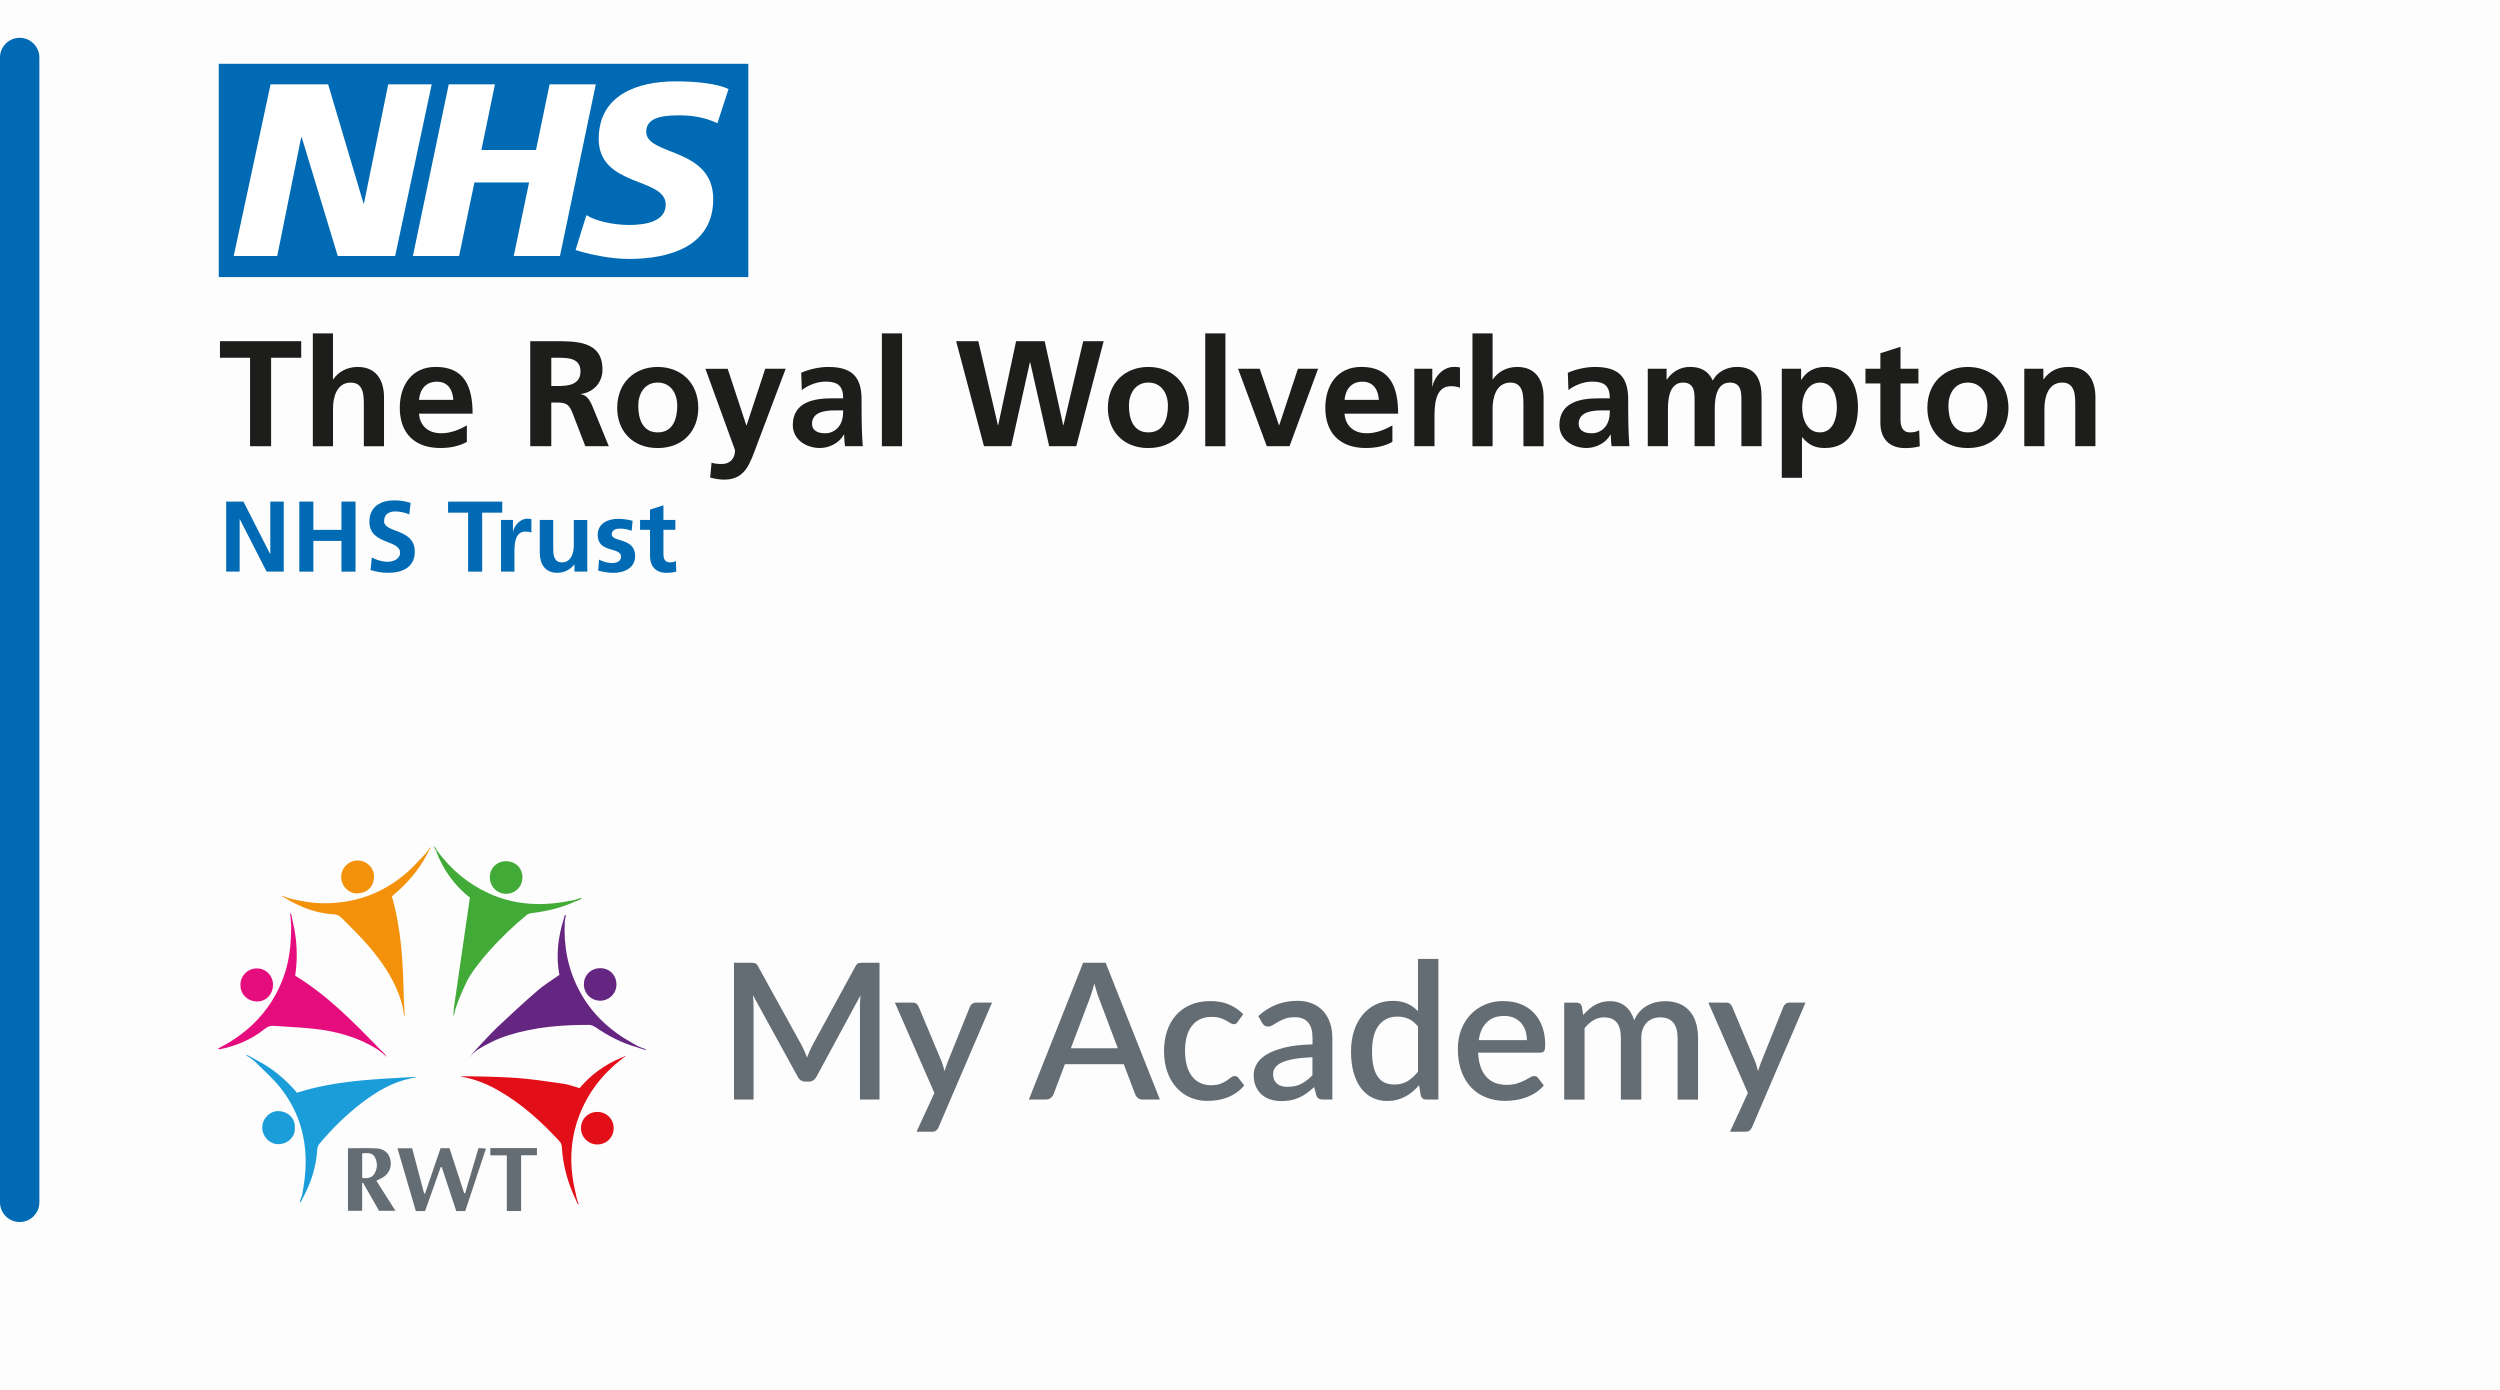
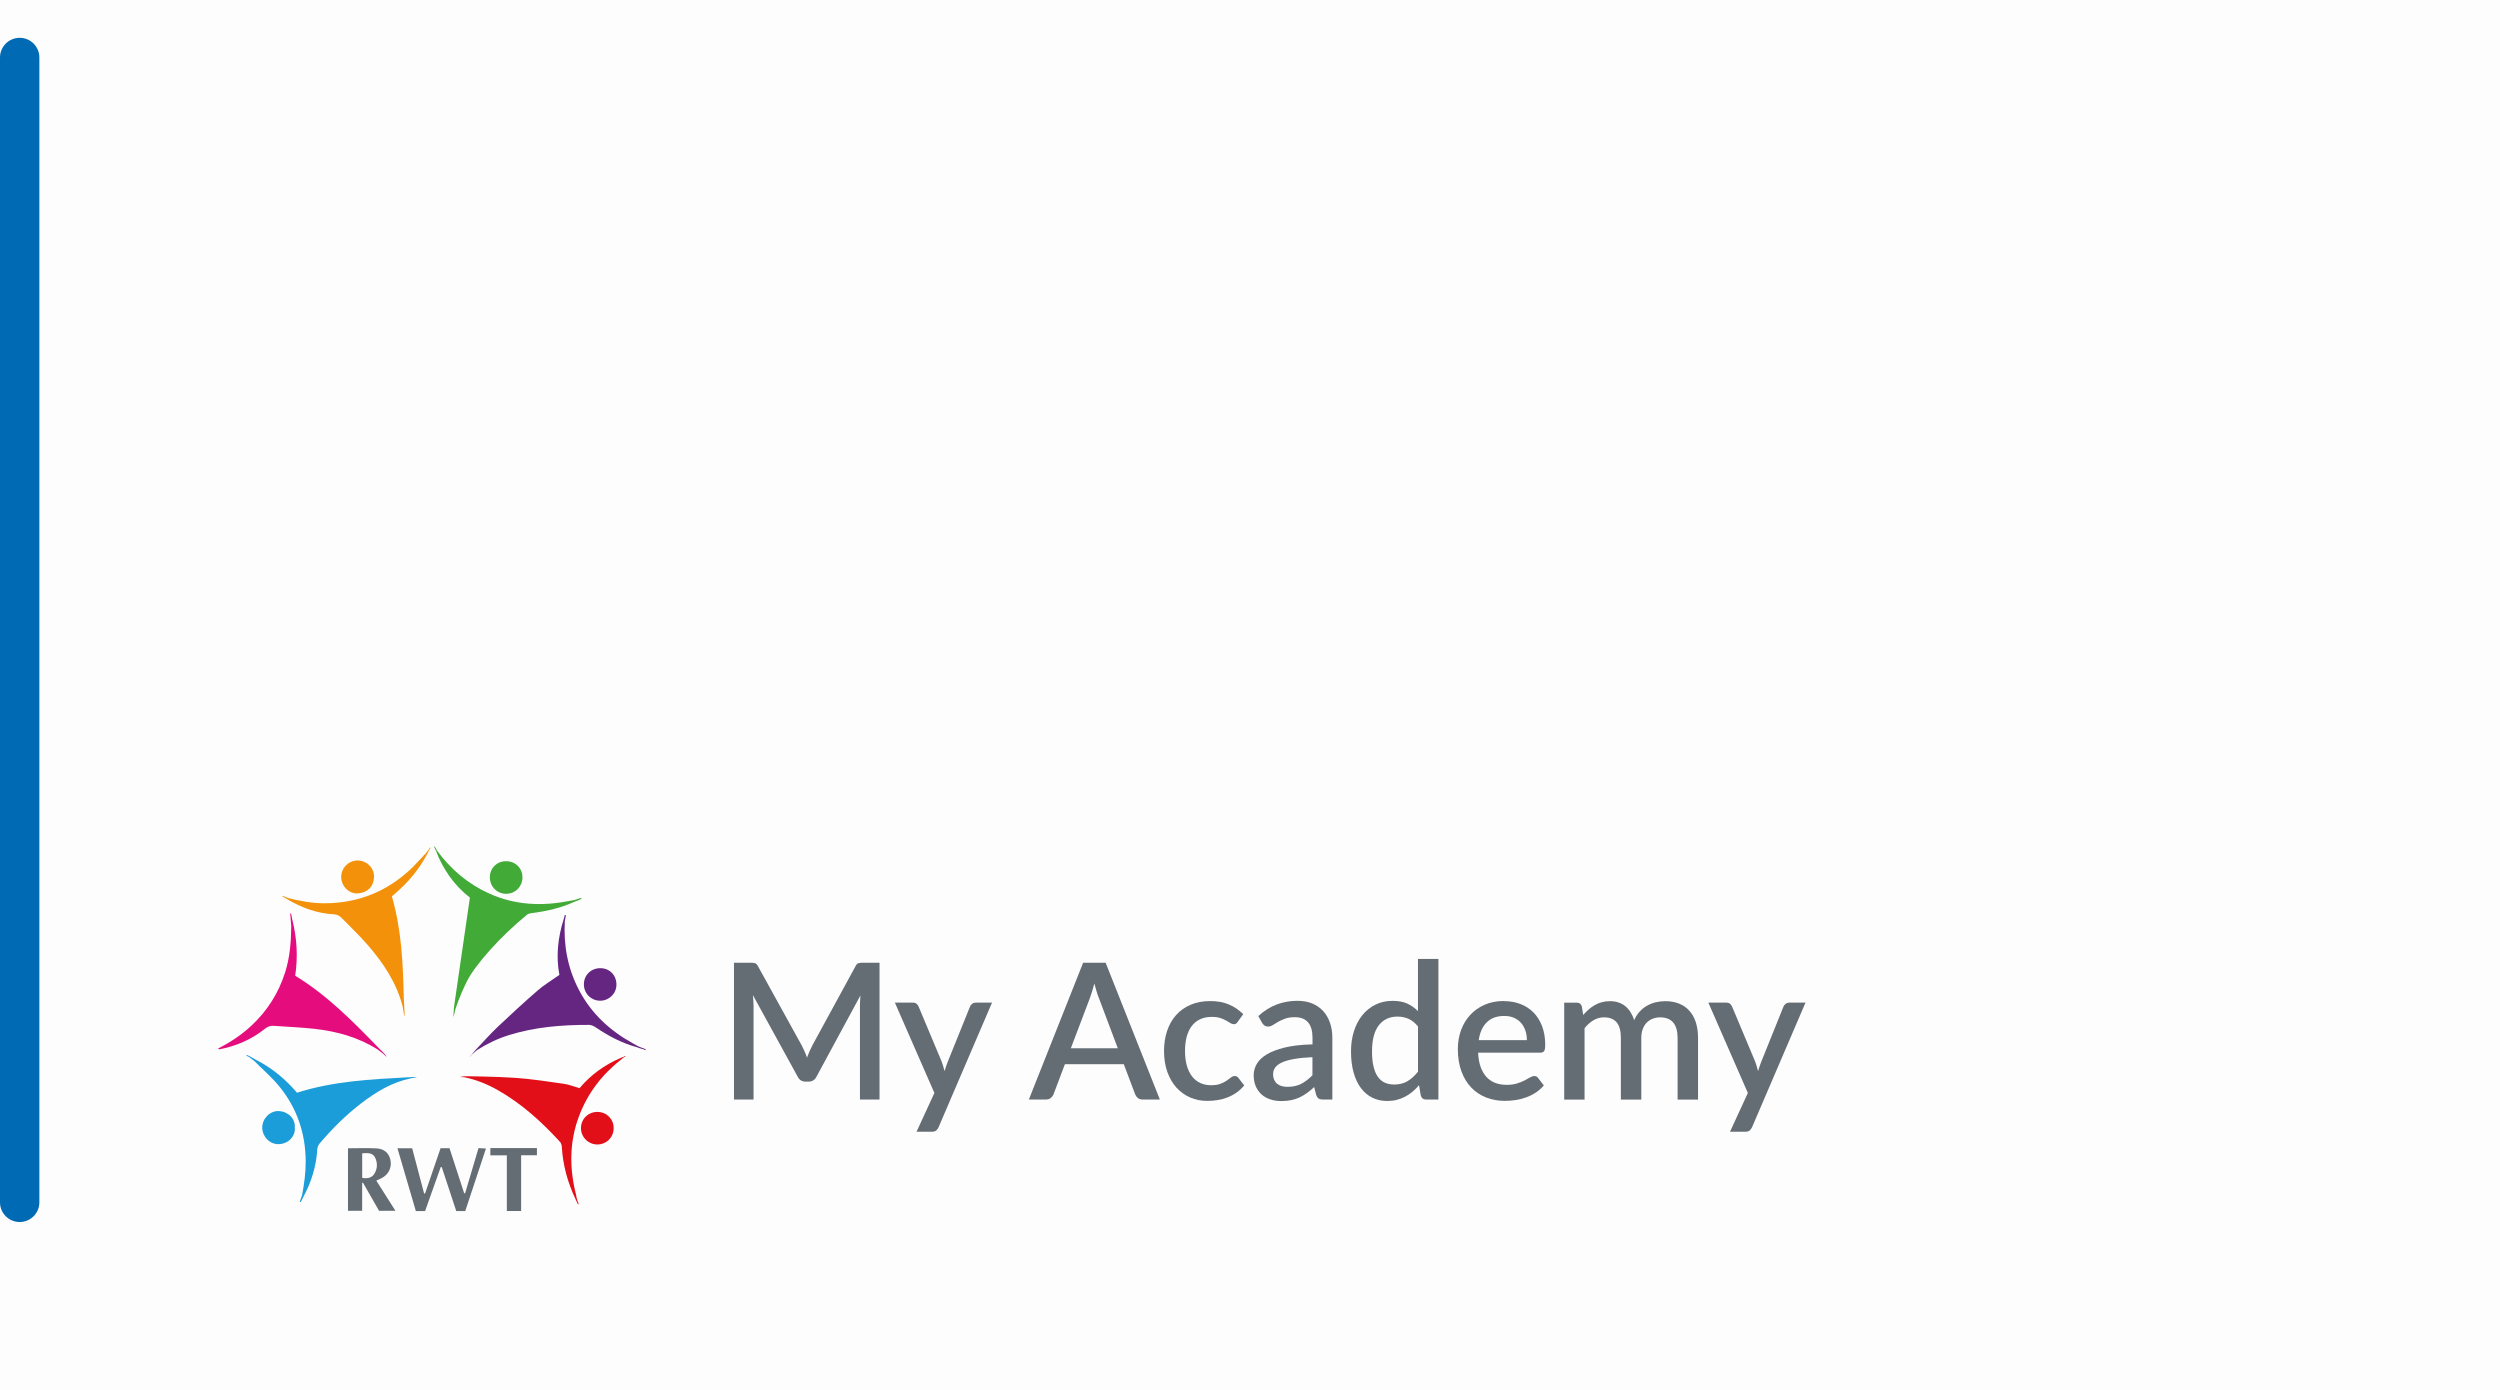
<svg xmlns="http://www.w3.org/2000/svg" id="Layer_1" data-name="Layer 1" width="657.86" height="365.85" viewBox="0 0 657.86 365.85">
  <rect x="0" y="0" width="657.86" height="365.85" fill="#333333" stroke="none" />
  <defs>
    <style>
      .cls-1 {
        fill: #42ab38;
      }

      .cls-1, .cls-2, .cls-3, .cls-4, .cls-5, .cls-6, .cls-7, .cls-8, .cls-9, .cls-10, .cls-11, .cls-12 {
        stroke-width: 0px;
      }

      .cls-13 {
        clip-path: url(#clippath-2);
      }

      .cls-2 {
        fill: #652682;
      }

      .cls-3 {
        fill: none;
      }

      .cls-4 {
        fill: #656d74;
      }

      .cls-14 {
        clip-path: url(#clippath-1);
      }

      .cls-5 {
        isolation: isolate;
        opacity: .99;
      }

      .cls-5, .cls-11 {
        fill: #fff;
      }

      .cls-6 {
        fill: #e20e18;
      }

      .cls-7 {
        fill: #1d1d1b;
      }

      .cls-15 {
        clip-path: url(#clippath);
      }

      .cls-8 {
        fill: #e50c7e;
      }

      .cls-9 {
        fill: #1b9dd9;
      }

      .cls-10 {
        fill: #006ab4;
      }

      .cls-12 {
        fill: #f3920a;
      }
    </style>
    <clipPath id="clippath">
-       <rect class="cls-3" x="56.38" y="15.6" width="500" height="135.49" />
-     </clipPath>
+       </clipPath>
    <clipPath id="clippath-1">
      <rect class="cls-3" x="56.38" y="15.6" width="500" height="135.49" />
    </clipPath>
    <clipPath id="clippath-2">
      <rect class="cls-3" x="56.38" y="15.6" width="500" height="135.49" />
    </clipPath>
  </defs>
  <rect class="cls-5" width="657.86" height="365.85" />
  <g>
    <g>
      <g>
        <path class="cls-4" d="M211.74,276.73c.23.51.44,1.03.62,1.56.2-.53.41-1.06.64-1.59.22-.52.46-1.03.71-1.51l11.38-20.88c.23-.47.49-.75.77-.84s.68-.14,1.2-.14h4.38v36h-5.15v-24.67c0-.4,0-.83.04-1.3.02-.47.05-.94.09-1.42l-11.55,21.35c-.45.88-1.14,1.33-2.08,1.33h-.82c-.95,0-1.64-.44-2.08-1.33l-11.77-21.43c.05.5.09.99.12,1.46.03.48.05.92.05,1.34v24.67h-5.15v-36h4.38c.52,0,.92.05,1.2.14s.54.37.77.84l11.55,20.92c.23.48.47.98.7,1.49h0Z" />
        <path class="cls-4" d="M247.01,296.59c-.18.38-.4.68-.66.9-.26.22-.65.32-1.19.32h-3.98l4.7-10.2-10.4-23.78h4.67c.45,0,.8.1,1.04.31.24.21.42.45.54.74l6.07,14.48c.3.83.55,1.67.75,2.5.13-.43.27-.86.41-1.28s.3-.83.46-1.25l5.83-14.45c.12-.3.31-.55.59-.75.27-.2.58-.3.91-.3h4.3l-14.05,32.75h.01Z" />
        <path class="cls-4" d="M305.21,289.34h-4.52c-.52,0-.93-.13-1.25-.39s-.56-.58-.72-.96l-3-7.95h-15.5l-3,7.95c-.13.33-.37.64-.7.92-.33.28-.75.42-1.25.42h-4.53l14.28-36h5.92l14.27,36h0ZM281.79,275.84h12.35l-4.95-13.15c-.2-.48-.4-1.06-.61-1.73s-.41-1.38-.61-2.15c-.2.78-.4,1.5-.61,2.16s-.4,1.24-.59,1.74l-4.98,13.12h0Z" />
        <path class="cls-4" d="M325.76,268.84c-.17.22-.33.38-.47.5-.15.12-.37.17-.65.17s-.58-.1-.89-.3-.67-.42-1.1-.66c-.42-.24-.94-.46-1.54-.66s-1.35-.3-2.25-.3c-1.17,0-2.19.21-3.06.62-.88.42-1.61,1.01-2.2,1.79-.59.77-1.03,1.72-1.33,2.82-.29,1.11-.44,2.35-.44,3.74s.16,2.71.47,3.83c.32,1.12.77,2.06,1.36,2.83s1.31,1.35,2.15,1.75,1.79.6,2.84.6,1.88-.12,2.52-.38c.65-.25,1.19-.52,1.62-.82.43-.3.8-.58,1.11-.83s.64-.38.99-.38c.43,0,.77.17,1,.5l1.52,1.97c-.62.75-1.3,1.38-2.05,1.9s-1.54.94-2.38,1.26c-.83.32-1.7.56-2.6.7s-1.81.21-2.73.21c-1.58,0-3.06-.3-4.44-.89-1.38-.59-2.57-1.45-3.6-2.57s-1.83-2.5-2.42-4.12c-.59-1.62-.89-3.48-.89-5.56,0-1.88.27-3.63.8-5.24s1.31-3,2.34-4.16c1.02-1.17,2.3-2.08,3.81-2.74,1.52-.66,3.27-.99,5.25-.99,1.85,0,3.48.3,4.89.9s2.66,1.45,3.76,2.55l-1.42,1.95h.03Z" />
        <path class="cls-4" d="M348.19,289.34c-.52,0-.91-.08-1.17-.24s-.49-.48-.67-.96l-.53-2.08c-.65.6-1.29,1.12-1.92,1.58s-1.29.83-1.96,1.15c-.68.32-1.4.55-2.18.71-.77.16-1.63.24-2.56.24-1.03,0-2-.14-2.89-.43-.89-.28-1.66-.71-2.31-1.29-.65-.58-1.16-1.29-1.54-2.14s-.56-1.85-.56-3c0-.98.26-1.94.79-2.88.52-.93,1.39-1.77,2.6-2.51,1.21-.74,2.8-1.35,4.78-1.84,1.97-.48,4.41-.76,7.31-.83v-1.7c0-1.83-.39-3.2-1.18-4.1-.78-.9-1.93-1.35-3.45-1.35-1.03,0-1.9.13-2.6.39s-1.31.54-1.83.84-.97.58-1.38.84c-.4.26-.82.39-1.27.39-.37,0-.68-.1-.94-.29s-.47-.43-.64-.71l-.97-1.75c2.88-2.68,6.32-4.02,10.3-4.02,1.47,0,2.77.24,3.91.71,1.14.48,2.1,1.15,2.88,2.01.78.87,1.37,1.9,1.78,3.09s.61,2.51.61,3.96v16.2h-2.41ZM338.81,285.99c1.4,0,2.6-.26,3.61-.79,1.01-.52,1.99-1.28,2.94-2.26v-4.75c-1.92.08-3.53.24-4.85.48s-2.38.54-3.2.92-1.4.83-1.76,1.34c-.36.51-.54,1.07-.54,1.69s.1,1.11.29,1.54c.19.42.46.78.8,1.05.34.28.74.48,1.2.6.46.12.96.19,1.51.19h0Z" />
        <path class="cls-4" d="M375.26,289.34c-.72,0-1.17-.34-1.38-1.02l-.47-2.75c-.53.62-1.1,1.18-1.7,1.69s-1.25.95-1.94,1.31c-.69.37-1.43.65-2.21.85s-1.62.3-2.52.3c-1.43,0-2.73-.29-3.9-.86-1.17-.57-2.17-1.41-3-2.51s-1.48-2.46-1.94-4.09-.69-3.49-.69-5.59c0-1.9.25-3.66.76-5.28s1.24-3.02,2.19-4.21,2.1-2.12,3.46-2.8,2.88-1.01,4.56-1.01c1.5,0,2.77.24,3.82.71,1.05.48,1.99,1.14,2.83,1.99v-13.73h5.38v37h-3.25ZM366.84,285.39c1.37,0,2.54-.29,3.53-.88.98-.58,1.91-1.42,2.77-2.52v-11.88c-.77-.95-1.6-1.62-2.49-2.01s-1.86-.59-2.91-.59c-2.1,0-3.74.77-4.93,2.31-1.18,1.54-1.77,3.82-1.77,6.84,0,1.57.13,2.9.4,4.01s.65,2.01,1.15,2.71,1.11,1.21,1.83,1.53,1.52.47,2.42.47h0Z" />
        <path class="cls-4" d="M395.74,263.44c1.57,0,3.02.25,4.35.76,1.33.51,2.48,1.25,3.45,2.24s1.72,2.19,2.26,3.61c.54,1.43.81,3.05.81,4.86,0,.83-.09,1.39-.28,1.67s-.52.42-1,.42h-16.38c.07,1.45.29,2.7.67,3.76s.9,1.94,1.54,2.64,1.41,1.22,2.3,1.56,1.89.51,2.99.51,1.96-.12,2.73-.36c.77-.24,1.43-.51,2-.8.57-.29,1.05-.56,1.45-.8.4-.24.77-.36,1.1-.36.43,0,.77.17,1,.5l1.52,1.97c-.63.75-1.35,1.38-2.15,1.9s-1.65.94-2.55,1.26-1.83.56-2.78.7-1.88.21-2.78.21c-1.77,0-3.4-.3-4.91-.89-1.51-.59-2.82-1.46-3.92-2.61s-1.98-2.58-2.6-4.28-.94-3.66-.94-5.87c0-1.77.28-3.42.84-4.95s1.36-2.87,2.4-4,2.31-2.03,3.8-2.69,3.18-.99,5.06-.99l.02.03ZM395.84,267.34c-1.95,0-3.48.56-4.6,1.67s-1.83,2.68-2.12,4.7h12.67c0-.9-.13-1.74-.39-2.51-.26-.77-.64-1.45-1.14-2.02-.5-.57-1.12-1.02-1.86-1.35-.74-.32-1.6-.49-2.56-.49h0Z" />
        <path class="cls-4" d="M411.61,289.34v-25.5h3.25c.73,0,1.2.34,1.4,1.02l.35,2.23c.47-.53.95-1.02,1.45-1.46s1.04-.83,1.61-1.15c.57-.33,1.19-.58,1.85-.76.66-.18,1.37-.27,2.14-.27.82,0,1.57.12,2.25.35s1.29.57,1.81,1,.98.96,1.36,1.57c.38.62.7,1.31.95,2.08.38-.88.87-1.64,1.45-2.27.58-.63,1.23-1.15,1.95-1.55s1.48-.7,2.29-.89,1.63-.29,2.46-.29c1.37,0,2.59.22,3.66.65,1.08.43,1.98,1.06,2.72,1.89.74.82,1.3,1.84,1.69,3.04.38,1.2.58,2.57.58,4.1v16.22h-5.38v-16.22c0-1.8-.39-3.15-1.16-4.06-.78-.91-1.92-1.36-3.44-1.36-.68,0-1.33.12-1.93.35s-1.12.57-1.57,1.02c-.45.45-.8,1.01-1.06,1.69-.26.67-.39,1.46-.39,2.36v16.22h-5.38v-16.22c0-1.87-.38-3.24-1.12-4.11s-1.85-1.31-3.3-1.31c-1,0-1.93.25-2.78.76s-1.63,1.2-2.35,2.09v18.8h-5.38l.02-.02Z" />
        <path class="cls-4" d="M461.06,296.59c-.18.38-.4.68-.66.9s-.65.32-1.19.32h-3.97l4.7-10.2-10.4-23.78h4.67c.45,0,.8.1,1.04.31.24.21.42.45.54.74l6.08,14.48c.3.83.55,1.67.75,2.5.13-.43.27-.86.41-1.28s.3-.83.46-1.25l5.82-14.45c.12-.3.31-.55.59-.75s.58-.3.91-.3h4.3l-14.05,32.75h0Z" />
      </g>
      <g id="Logo">
        <path class="cls-4" d="M108.46,302.15c1.05,3.99,2.09,7.95,3.14,11.91h.25c1.35-3.95,2.71-7.91,4.08-11.91h2.36c1.28,3.95,2.57,7.89,3.85,11.83.08.01.17.02.25.03,1.18-3.96,2.35-7.93,3.53-11.9.65.04,1.25.07,1.96.12-1.83,5.53-3.64,10.98-5.45,16.45h-2.37c-1.29-3.9-2.55-7.74-3.82-11.58-.09,0-.18.01-.27.02-1.37,3.85-2.73,7.69-4.11,11.57h-2.43c-1.61-5.5-3.21-10.97-4.84-16.53h3.89-.02Z" />
        <path class="cls-4" d="M99.03,310.68c1.67,2.63,3.3,5.22,5.03,7.94h-4.31c-1.4-2.44-2.82-4.92-4.24-7.41-.07.02-.14.05-.21.07v7.34h-3.73v-16.46c2.48,0,5.01-.1,7.52.03,2.05.1,3.33,1.33,3.67,3.14.37,1.97-.54,3.78-2.36,4.7-.41.21-.84.39-1.37.65h0ZM95.31,309.94c1.4.3,2.6-.06,3.21-1.08.84-1.39.86-2.92.15-4.31-.67-1.29-2.01-1.15-3.36-1.06v6.45h0Z" />
        <path class="cls-4" d="M129.03,304.02v-1.91h12.26v1.89h-4.16v14.67h-3.76v-14.65h-4.34Z" />
        <g>
          <path class="cls-9" d="M73.33,292.37c-2.31-.08-4.31,1.97-4.32,4.31-.01,2.37,1.92,4.42,4.24,4.4,2.67-.03,4.54-2.14,4.33-4.38.15-2.4-1.8-4.24-4.25-4.32h0Z" />
          <path class="cls-9" d="M107.35,283.48c-9.82.53-19.65,1.02-29.19,4.06-3.01-3.52-6.55-6.51-10.78-8.64-.59-.33-1.17-.67-1.76-1-.23-.1-.46-.2-.69-.31-.03.07-.05.15-.08.22.23.11.47.23.7.34.48.37.96.74,1.44,1.11,2.22,2.24,4.64,4.31,6.61,6.75,4.59,5.68,6.8,12.27,6.84,19.61.01,2.99-.39,5.91-.94,8.82-.21.59-.42,1.19-.62,1.78.09.04.17.07.26.11.22-.44.43-.88.65-1.31,2.15-3.95,3.43-8.14,3.71-12.65.03-.51.29-1.09.62-1.48,3.28-3.87,6.86-7.44,10.88-10.53,3.96-3.04,8.18-5.6,13.17-6.62.52-.1,1.04-.2,1.55-.29-.49-.11-1.53-.02-2.37.04h0Z" />
        </g>
        <g>
          <path class="cls-1" d="M133.18,235.2c2.41,0,4.31-1.91,4.3-4.34,0-2.45-1.86-4.25-4.35-4.24-2.41.02-4.21,1.81-4.23,4.22,0,2.44,1.86,4.35,4.28,4.36Z" />
          <path class="cls-1" d="M152.93,236.26l-.99.33c-.3.09-.59.18-.89.27-.42.07-.84.13-1.25.21-7.21,1.44-14.27,1.12-21.06-1.94-5.59-2.52-10.11-6.36-13.73-11.28h-.31c1.89,4.95,4.83,9.15,8.95,12.35-2.28,15.63-3.92,26.98-4.1,28.22-.04.28-.18,1.17-.21,2.35v.9c.08-.33.16-.67.24-1,.1-.41.19-.83.29-1.24,1.03-3.02,2.13-5.44,2.96-7.13,2.12-4.28,8.67-11.73,15.85-17.6.33-.27.85-.37,1.3-.43,3.96-.49,7.8-1.39,11.43-3.08.28-.1.56-.2.84-.3.26-.13.52-.26.78-.39-.03-.08-.06-.16-.1-.23h0Z" />
          <path class="cls-1" d="M114.72,223.29h0c-.11-.18-.22-.37-.33-.55-.06.02-.12.05-.18.07.08.15.15.31.23.46.09.19.17.38.26.57h.31c-.1-.19-.19-.38-.29-.56h0Z" />
        </g>
        <g>
          <path class="cls-12" d="M108.71,228.09c-6.49,6.36-14.27,9.6-23.36,9.6-3.23,0-6.39-.58-9.51-1.37-.27-.1-.55-.21-.82-.31-.16-.08-.3-.19-.47-.24-.07-.02-.18.1-.27.16.12.04.23.09.35.13.31.18.61.37.92.55,3.78,2.23,7.81,3.74,12.23,3.98.88.05,1.53.35,2.11.95,2.3,2.37,4.71,4.64,6.87,7.13,4.17,4.8,7.66,10.04,9.23,16.33.09.57.19,1.14.28,1.71.02.23.05.49.07.72.1-.33.14-.35.14-.72-.07-1.34-.15-2.68-.22-4.02-.2-9.02-.58-18.01-3.14-26.83.36-.3.75-.63,1.14-.97,3.23-2.82,5.95-6.06,7.99-9.85-.11-.12-.22-.24-.34-.36-1.07,1.14-2.1,2.31-3.21,3.4h0Z" />
          <path class="cls-12" d="M94.14,235.09c2.6-.16,4.22-1.83,4.29-4.37.06-2.37-2.02-4.32-4.37-4.29-2.37.03-4.3,1.99-4.28,4.38.02,2.37,2.06,4.43,4.37,4.29h-.01Z" />
          <path class="cls-12" d="M113.14,223c-.11.19-.21.38-.32.57-.3.37-.61.75-.91,1.12.11.12.22.24.34.36.26-.5.51-1,.77-1.5.1-.15.2-.29.3-.44-.06-.04-.12-.07-.18-.11Z" />
        </g>
        <g>
-           <path class="cls-8" d="M67.61,263.53c2.38.06,4.23-1.92,4.23-4.36s-1.83-4.33-4.24-4.34c-2.4,0-4.3,1.88-4.33,4.28-.04,2.43,1.73,4.35,4.35,4.42h-.01Z" />
          <path class="cls-8" d="M100.84,276.95c-.38-.38-.76-.76-1.14-1.13-6.77-6.97-13.57-13.91-22.02-19.06.74-4.95.47-9.86-.76-14.71-.09-.47-.18-.95-.26-1.42-.14-.14-.27-.29-.41-.43.05.14.09.27.14.41.08,1.07.16,2.13.25,3.2-.04,4.12-.37,8.2-1.64,12.16-1.73,5.37-4.63,9.98-8.76,13.85-2.65,2.48-5.62,4.46-8.85,6.08.09.08.18.16.27.24,4.43-.85,8.48-2.57,12.01-5.39.72-.57,1.41-.88,2.32-.81,3.58.27,7.17.39,10.73.79,5.92.66,11.57,2.21,16.67,5.44.49.38.97.75,1.46,1.13.27.27.55.54.82.81,0-.2-.47-.83-.81-1.13l-.02-.03Z" />
        </g>
        <g>
          <path class="cls-2" d="M169.29,275.85c-.28-.1-.56-.2-.83-.3-.19-.08-.39-.17-.58-.25-.45-.25-.9-.51-1.36-.76-6.02-3.33-10.91-7.82-14.13-13.96-3-5.7-4.13-11.82-3.76-18.24.1-.5.19-1.01.29-1.51-.1-.02-.2-.04-.29-.06-.09.34-.18.68-.27,1.02-1.56,4.88-2.1,9.85-1.16,14.75-1.98,1.4-3.94,2.56-5.64,4.03-3.6,3.12-7.12,6.35-10.58,9.63-1.98,1.88-3.79,3.94-5.67,5.91-.05.1-1.86,2.08-1.78,2.14.2-.24.4-.47.6-.71,0,0,0-.01.01-.02.19-.17,1.41-1.21,1.41-1.21,2.64-1.68,5.43-3.02,8.43-3.95,6.85-2.12,13.89-2.69,21-2.67.6,0,1.28.31,1.79.66,3.34,2.27,6.87,4.13,10.79,5.21.3.1.59.2.89.31l.87.24.57.27v-.28c-.2-.09-.39-.17-.59-.26h0Z" />
          <path class="cls-2" d="M157.88,263.33c2.34.03,4.27-1.81,4.33-4.13.06-2.49-1.71-4.38-4.14-4.43-2.47-.05-4.38,1.75-4.42,4.17-.05,2.41,1.83,4.36,4.23,4.39h0Z" />
        </g>
        <g>
          <path class="cls-6" d="M157.33,292.59c-2.46-.05-4.38,1.75-4.45,4.17-.06,2.38,1.86,4.37,4.24,4.4,2.43.03,4.33-1.84,4.36-4.26.02-2.37-1.79-4.25-4.15-4.3h0Z" />
          <path class="cls-6" d="M164.45,277.86c-.11.05-.2.14-.3.21-.27.1-.54.21-.81.31-4.27,1.84-7.94,4.5-10.84,7.97-1.47-.42-2.76-.96-4.1-1.15-4.2-.6-8.41-1.25-12.64-1.56-4.52-.33-12.99-.46-13.6-.42s-.93.14-.93.2c.31.01.62.03.92.04,3.17.64,6.13,1.85,8.93,3.45,6.23,3.54,11.45,8.3,16.26,13.54.31.34.49.92.51,1.4.27,4.82,1.56,9.37,3.61,13.73.09.2.17.4.26.6.13.25.26.5.39.75l.18-.09c-.09-.22-.18-.45-.27-.67-.09-.31-.18-.61-.28-.92-.06-.32-.1-.65-.18-.97-1.75-6.9-1.73-13.76.77-20.48,2.28-6.13,6.14-11.12,11.29-15.13.21-.17.41-.34.62-.51.12-.05.25-.1.37-.15-.05-.05-.13-.14-.15-.13v-.02Z" />
        </g>
      </g>
    </g>
    <g class="cls-15">
      <g>
        <rect class="cls-11" x="59.18" y="18.7" width="134.15" height="51.93" />
        <g class="cls-14">
          <path class="cls-10" d="M191.71,23.43l-2.93,8.99c-2.34-1.1-5.53-2.07-10.01-2.07-4.81,0-8.72.7-8.72,4.33,0,6.4,17.63,4.01,17.63,17.73,0,12.49-11.65,15.73-22.18,15.73-4.68,0-10.08-1.11-14.05-2.34l2.86-9.19c2.4,1.56,7.22,2.59,11.18,2.59s9.69-.71,9.69-5.37c0-7.25-17.63-4.53-17.63-17.27,0-11.65,10.28-15.15,20.23-15.15,5.6,0,10.86.59,13.92,2.01M156.78,22.2l-9.43,45.17h-12.16l4.03-19.35h-14.38l-4.03,19.35h-12.16l9.43-45.17h12.16l-3.57,17.28h14.37l3.58-17.28h12.16,0ZM113.6,22.2l-9.62,45.17h-15.1l-9.49-31.26h-.13l-6.31,31.26h-11.45l9.7-45.17h15.15l9.3,31.32h.13l6.37-31.32s11.45,0,11.45,0ZM196.93,16.79H57.56v56.12h139.36V16.79h0Z" />
        </g>
        <g>
-           <path class="cls-7" d="M65.8,94.14h-7.92v-4.36h21.38v4.36h-7.92v23.28h-5.54v-23.28Z" />
-           <path class="cls-7" d="M82.31,87.73h5.31v12.08h.08c1.35-1.98,3.64-3.25,6.42-3.25,4.83,0,6.93,3.41,6.93,8v12.87h-5.31v-10.89c0-2.49-.04-5.86-3.44-5.86-3.84,0-4.67,4.16-4.67,6.77v9.98h-5.31v-29.7h-.01Z" />
-           <path class="cls-7" d="M122.86,116.27c-1.94,1.07-4.16,1.62-7.01,1.62-6.73,0-10.65-3.88-10.65-10.57,0-5.9,3.13-10.77,9.46-10.77,7.56,0,9.7,5.19,9.7,12.31h-14.1c.24,3.29,2.53,5.15,5.82,5.15,2.57,0,4.79-.95,6.77-2.06v4.32h.01ZM119.29,105.23c-.16-2.57-1.35-4.79-4.32-4.79s-4.47,2.06-4.71,4.79h9.03Z" />
          <path class="cls-7" d="M139.53,89.78h5.98c5.94,0,13.03-.2,13.03,7.48,0,3.25-2.18,5.94-5.7,6.41v.08c1.5.12,2.38,1.62,2.93,2.85l4.43,10.81h-6.18l-3.33-8.63c-.79-2.06-1.5-2.85-3.84-2.85h-1.78v11.48h-5.54v-27.64h0ZM145.07,101.58h1.82c2.73,0,5.86-.4,5.86-3.84s-3.09-3.6-5.86-3.6h-1.82s0,7.44,0,7.44Z" />
          <path class="cls-7" d="M173.06,96.56c6.06,0,10.69,4.08,10.69,10.81,0,5.86-3.92,10.53-10.69,10.53s-10.65-4.67-10.65-10.53c0-6.73,4.63-10.81,10.65-10.81ZM173.06,113.78c4.08,0,5.15-3.64,5.15-7.05,0-3.13-1.66-6.06-5.15-6.06s-5.11,3.01-5.11,6.06c0,3.37,1.07,7.05,5.11,7.05Z" />
          <path class="cls-7" d="M196.38,111.92h.08l4.91-14.89h5.38l-7.64,20.23c-1.7,4.51-2.93,8.95-8.47,8.95-1.27,0-2.53-.2-3.76-.55l.36-3.92c.67.24,1.43.36,2.73.36,2.14,0,3.45-1.46,3.45-3.64l-7.8-21.42h5.86l4.91,14.89h-.01Z" />
          <path class="cls-7" d="M210.84,98.1c2.06-.95,4.83-1.54,7.09-1.54,6.22,0,8.79,2.57,8.79,8.59v2.61c0,2.06.04,3.6.08,5.11.04,1.54.12,2.97.24,4.55h-4.67c-.2-1.07-.2-2.42-.24-3.05h-.08c-1.23,2.26-3.88,3.52-6.3,3.52-3.6,0-7.13-2.18-7.13-6.06,0-3.05,1.46-4.83,3.48-5.82s4.63-1.19,6.85-1.19h2.93c0-3.29-1.46-4.4-4.59-4.4-2.26,0-4.51.87-6.3,2.22l-.16-4.55h.01ZM217.05,114.02c1.62,0,2.89-.71,3.72-1.82.87-1.15,1.11-2.61,1.11-4.2h-2.3c-2.38,0-5.9.4-5.9,3.52,0,1.74,1.46,2.49,3.37,2.49h0Z" />
          <path class="cls-7" d="M232.06,87.73h5.31v29.7h-5.31v-29.7Z" />
          <path class="cls-7" d="M251.62,89.78h5.82l5.15,22.09h.08l4.71-22.09h7.52l4.87,22.09h.08l5.19-22.09h5.38l-7.21,27.64h-7.13l-4.99-22.09h-.08l-4.91,22.09h-7.17l-7.33-27.64h.02Z" />
          <path class="cls-7" d="M302.18,96.56c6.06,0,10.69,4.08,10.69,10.81,0,5.86-3.92,10.53-10.69,10.53s-10.65-4.67-10.65-10.53c0-6.73,4.63-10.81,10.65-10.81ZM302.18,113.78c4.08,0,5.15-3.64,5.15-7.05,0-3.13-1.66-6.06-5.15-6.06s-5.11,3.01-5.11,6.06c0,3.37,1.07,7.05,5.11,7.05Z" />
          <path class="cls-7" d="M317.15,87.73h5.31v29.7h-5.31v-29.7Z" />
          <path class="cls-7" d="M325.78,97.03h5.7l5.07,14.85h.08l4.91-14.85h5.31l-7.52,20.39h-5.98l-7.56-20.39h-.01Z" />
          <path class="cls-7" d="M366.41,116.27c-1.94,1.07-4.16,1.62-7.01,1.62-6.73,0-10.65-3.88-10.65-10.57,0-5.9,3.13-10.77,9.46-10.77,7.56,0,9.7,5.19,9.7,12.31h-14.1c.24,3.29,2.53,5.15,5.82,5.15,2.57,0,4.79-.95,6.77-2.06v4.32h.01ZM362.84,105.23c-.16-2.57-1.35-4.79-4.32-4.79s-4.47,2.06-4.71,4.79h9.03Z" />
          <path class="cls-7" d="M372.19,97.03h4.71v4.63h.08c.24-1.9,2.41-5.11,5.58-5.11.52,0,1.07,0,1.62.16v5.35c-.47-.28-1.43-.44-2.38-.44-4.32,0-4.32,5.38-4.32,8.31v7.48h-5.31v-20.39h.02Z" />
          <path class="cls-7" d="M387.47,87.73h5.3v12.08h.08c1.35-1.98,3.64-3.25,6.41-3.25,4.83,0,6.93,3.41,6.93,8v12.87h-5.31v-10.89c0-2.49-.04-5.86-3.44-5.86-3.84,0-4.67,4.16-4.67,6.77v9.98h-5.3v-29.7h0Z" />
          <path class="cls-7" d="M412.57,98.1c2.06-.95,4.83-1.54,7.09-1.54,6.22,0,8.79,2.57,8.79,8.59v2.61c0,2.06.04,3.6.08,5.11.04,1.54.12,2.97.24,4.55h-4.67c-.2-1.07-.2-2.42-.24-3.05h-.08c-1.23,2.26-3.88,3.52-6.3,3.52-3.6,0-7.13-2.18-7.13-6.06,0-3.05,1.46-4.83,3.48-5.82s4.63-1.19,6.85-1.19h2.93c0-3.29-1.46-4.4-4.59-4.4-2.26,0-4.51.87-6.3,2.22l-.16-4.55h0ZM418.79,114.02c1.62,0,2.89-.71,3.72-1.82.87-1.15,1.11-2.61,1.11-4.2h-2.3c-2.38,0-5.9.4-5.9,3.52,0,1.74,1.46,2.49,3.37,2.49h0Z" />
          <path class="cls-7" d="M433.6,97.03h4.95v2.85h.08c1.66-2.49,4.08-3.33,6.06-3.33,2.85,0,4.87,1.07,6.02,3.6,1.23-2.46,3.88-3.6,6.38-3.6,5.03,0,6.46,3.44,6.46,8v12.87h-5.31v-12.16c0-1.9,0-4.59-3.05-4.59-3.52,0-3.96,4.2-3.96,6.85v9.9h-5.31v-12.16c0-1.9,0-4.59-3.05-4.59-3.52,0-3.96,4.2-3.96,6.85v9.9h-5.31v-20.39h0Z" />
          <path class="cls-7" d="M468.88,97.03h5.07v2.89h.08c1.19-1.98,3.21-3.37,6.33-3.37,6.26,0,8.55,4.99,8.55,10.61s-2.29,10.73-8.67,10.73c-2.26,0-4.12-.55-5.98-2.81h-.08v10.65h-5.31v-28.71h.01ZM474.22,107.17c0,2.89,1.15,6.61,4.67,6.61s4.47-3.8,4.47-6.61-.95-6.49-4.39-6.49-4.75,3.64-4.75,6.49Z" />
          <path class="cls-7" d="M494.81,100.91h-3.92v-3.88h3.92v-4.08l5.3-1.7v5.78h4.71v3.88h-4.71v9.5c0,1.74.48,3.37,2.5,3.37.95,0,1.86-.2,2.41-.55l.16,4.2c-1.11.32-2.34.48-3.92.48-4.16,0-6.45-2.57-6.45-6.61v-10.39Z" />
          <path class="cls-7" d="M517.82,96.56c6.06,0,10.69,4.08,10.69,10.81,0,5.86-3.92,10.53-10.69,10.53s-10.65-4.67-10.65-10.53c0-6.73,4.63-10.81,10.65-10.81ZM517.82,113.78c4.08,0,5.15-3.64,5.15-7.05,0-3.13-1.66-6.06-5.15-6.06s-5.11,3.01-5.11,6.06c0,3.37,1.07,7.05,5.11,7.05Z" />
          <path class="cls-7" d="M532.67,97.03h5.03v2.77h.08c1.66-2.34,3.92-3.25,6.69-3.25,4.83,0,6.93,3.41,6.93,8v12.87h-5.31v-10.89c0-2.49-.04-5.86-3.44-5.86-3.84,0-4.67,4.16-4.67,6.77v9.98h-5.3v-20.39h-.01Z" />
        </g>
        <g class="cls-13">
          <g>
            <path class="cls-10" d="M59.52,131.99h4.54l7.02,13.78h.05v-13.78h3.54v18.43h-4.51l-7.05-13.78h-.05v13.78h-3.54v-18.43h0Z" />
            <path class="cls-10" d="M78.76,131.99h3.7v7.44h7.39v-7.44h3.7v18.43h-3.7v-8.08h-7.39v8.08h-3.7v-18.43h0Z" />
            <path class="cls-10" d="M107.72,135.37c-1.16-.5-2.46-.79-3.75-.79s-2.9.55-2.9,2.56c0,3.19,8.08,1.85,8.08,8.02,0,4.04-3.19,5.57-6.92,5.57-2.01,0-2.9-.26-4.73-.71l.34-3.33c1.27.69,2.72,1.14,4.17,1.14s3.27-.71,3.27-2.38c0-3.51-8.08-2.06-8.08-8.16,0-4.12,3.19-5.62,6.44-5.62,1.58,0,3.06.21,4.41.66l-.34,3.04h.01Z" />
            <path class="cls-10" d="M123.19,134.9h-5.28v-2.9h14.25v2.9h-5.28v15.52h-3.7v-15.52h0Z" />
            <path class="cls-10" d="M131.84,136.82h3.14v3.09h.05c.16-1.27,1.61-3.41,3.72-3.41.34,0,.71,0,1.08.11v3.56c-.32-.19-.95-.29-1.58-.29-2.88,0-2.88,3.59-2.88,5.54v4.99h-3.54v-13.59h0Z" />
            <path class="cls-10" d="M154.52,150.42h-3.35v-1.85h-.05c-1.08,1.32-2.61,2.16-4.46,2.16-3.22,0-4.62-2.27-4.62-5.33v-8.58h3.54v7.26c0,1.66.03,3.91,2.3,3.91,2.56,0,3.12-2.77,3.12-4.51v-6.65h3.54v13.59h-.02Z" />
            <path class="cls-10" d="M166.24,139.68c-1.08-.37-1.88-.58-3.17-.58-.95,0-2.09.34-2.09,1.5,0,2.16,6.15.79,6.15,5.7,0,3.17-2.83,4.44-5.7,4.44-1.35,0-2.72-.24-4.01-.58l.21-2.9c1.11.55,2.27.9,3.48.9.9,0,2.32-.34,2.32-1.66,0-2.67-6.15-.84-6.15-5.75,0-2.93,2.56-4.22,5.33-4.22,1.66,0,2.75.26,3.85.5l-.24,2.67.02-.02Z" />
            <path class="cls-10" d="M171.04,139.41h-2.61v-2.59h2.61v-2.72l3.54-1.13v3.85h3.14v2.59h-3.14v6.34c0,1.16.32,2.24,1.66,2.24.63,0,1.24-.13,1.61-.37l.11,2.8c-.74.21-1.56.32-2.61.32-2.77,0-4.3-1.72-4.3-4.41v-6.92h0Z" />
          </g>
        </g>
      </g>
    </g>
    <path class="cls-10" d="M5.18,9.95h0c2.86,0,5.18,2.32,5.18,5.18v301.26c0,2.86-2.32,5.18-5.18,5.18h0c-2.86,0-5.18-2.32-5.18-5.18V15.13c0-2.86,2.32-5.18,5.18-5.18Z" />
  </g>
</svg>